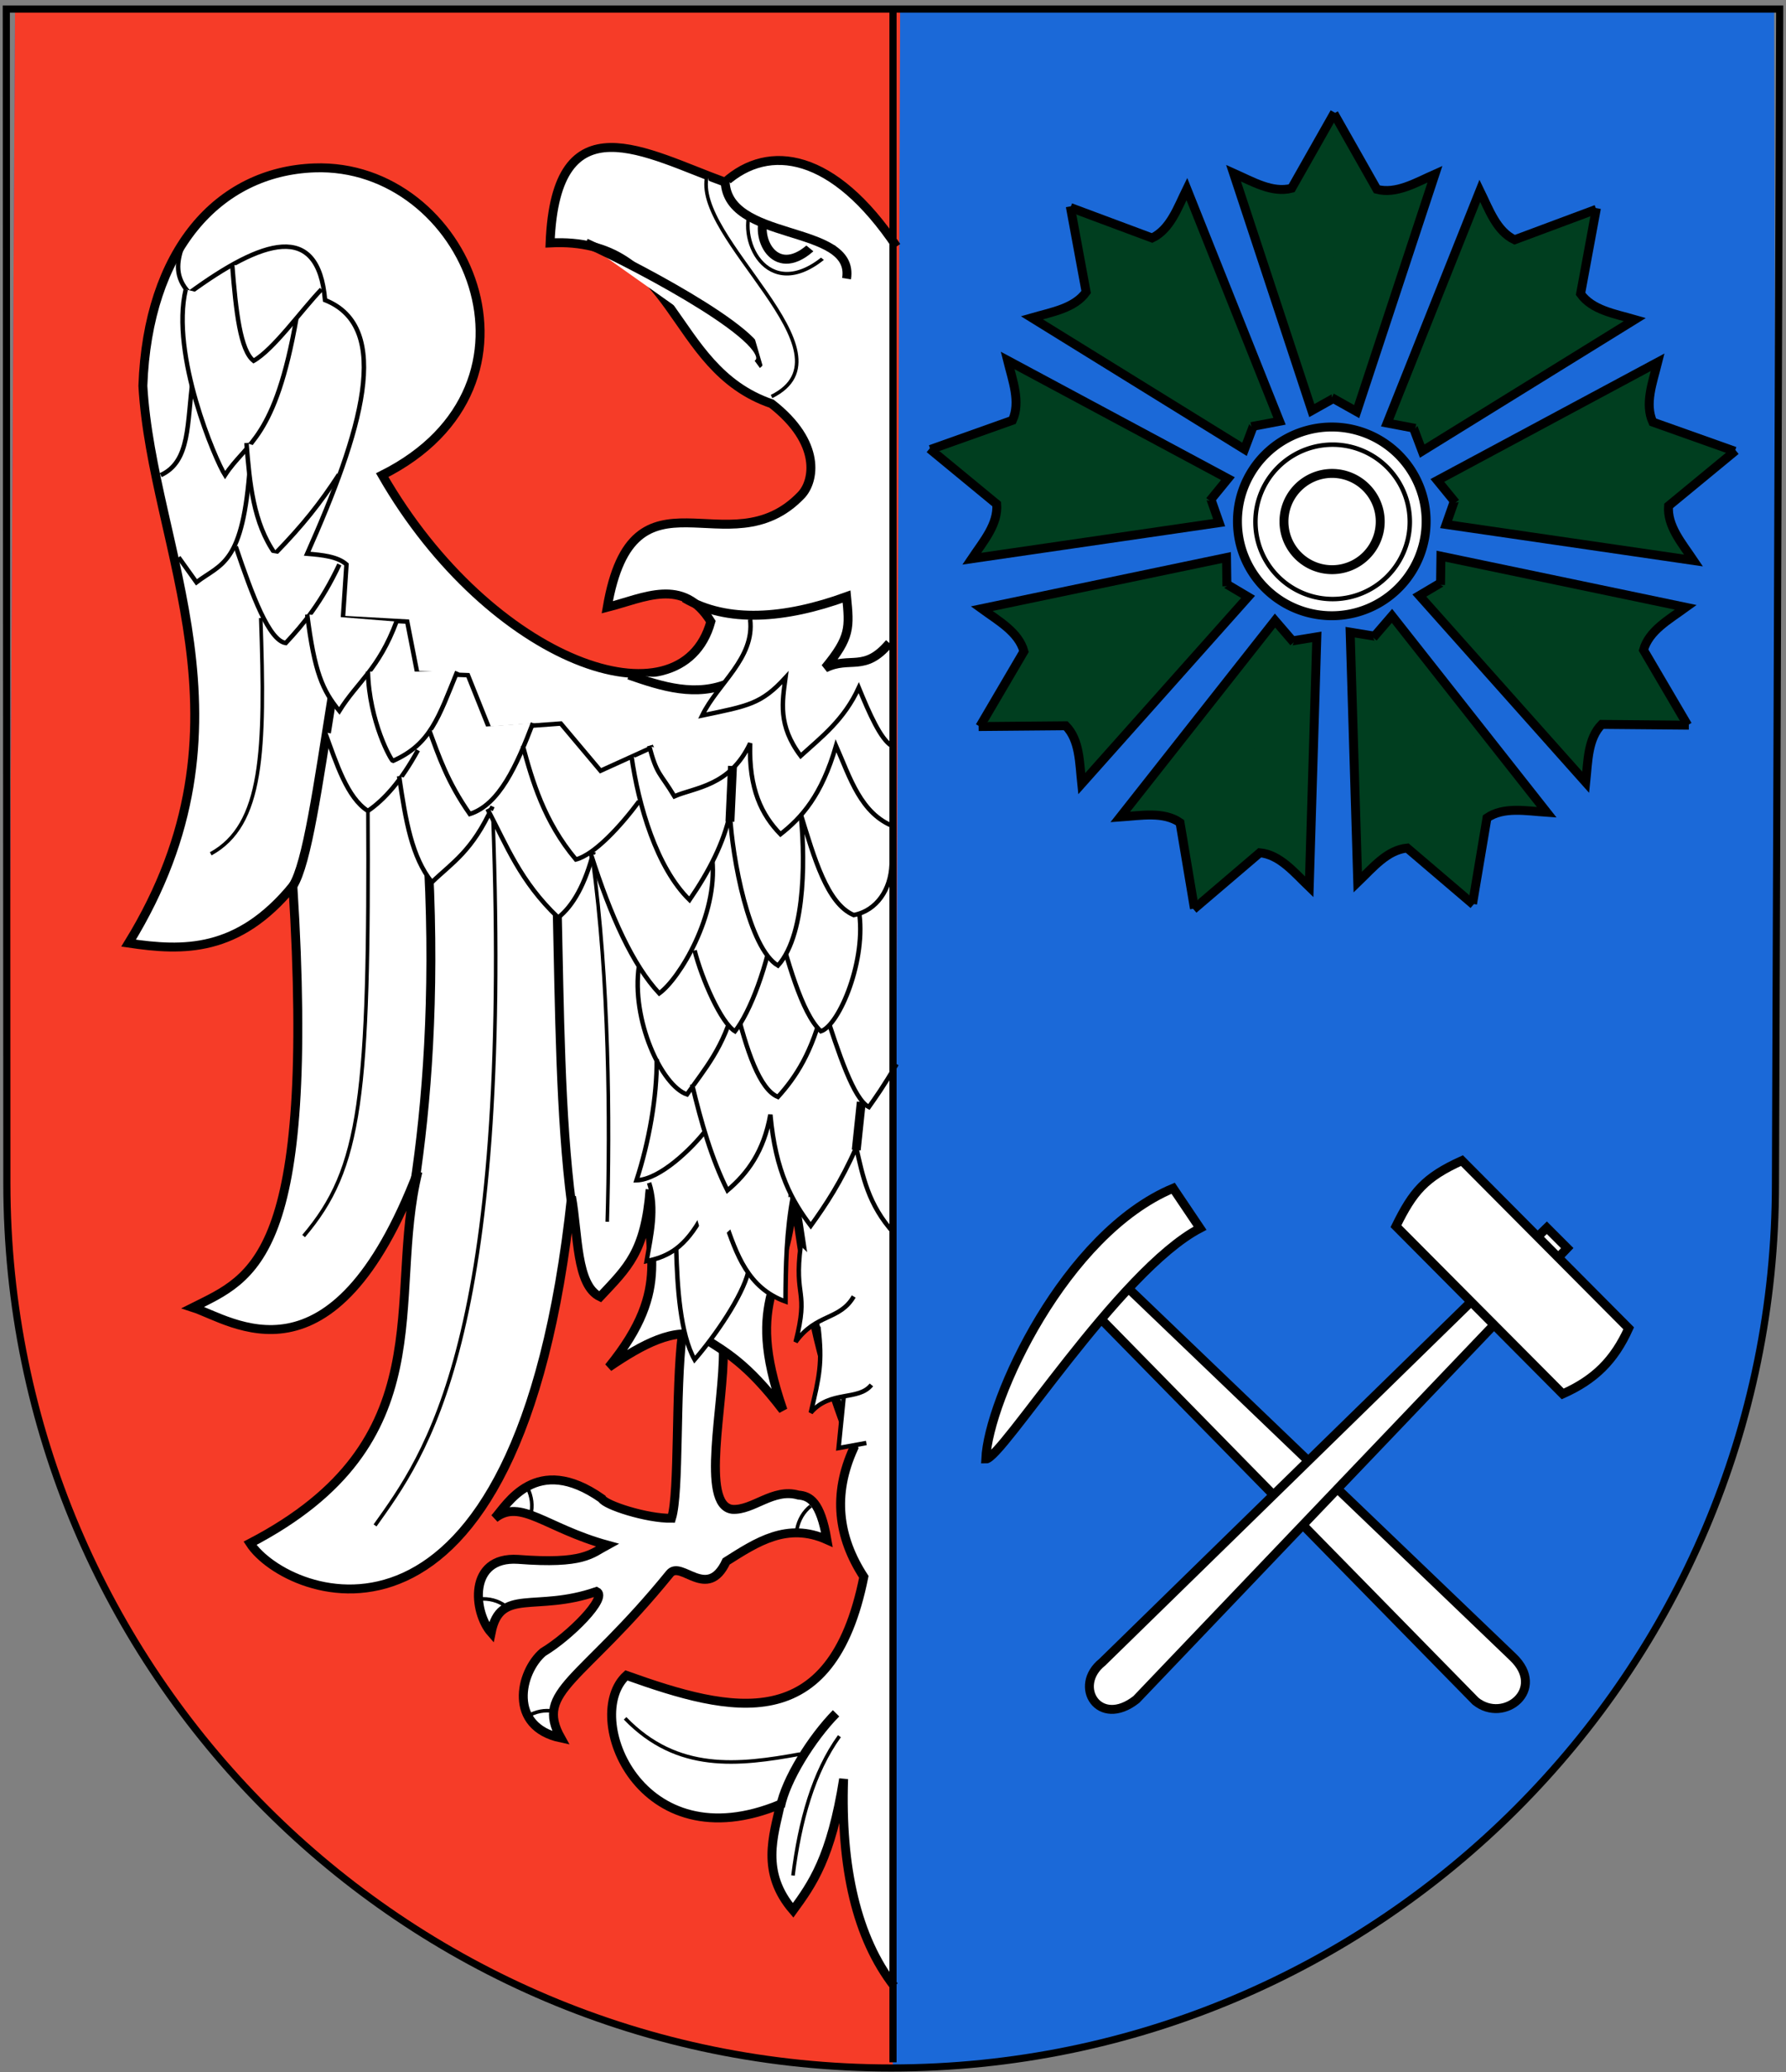
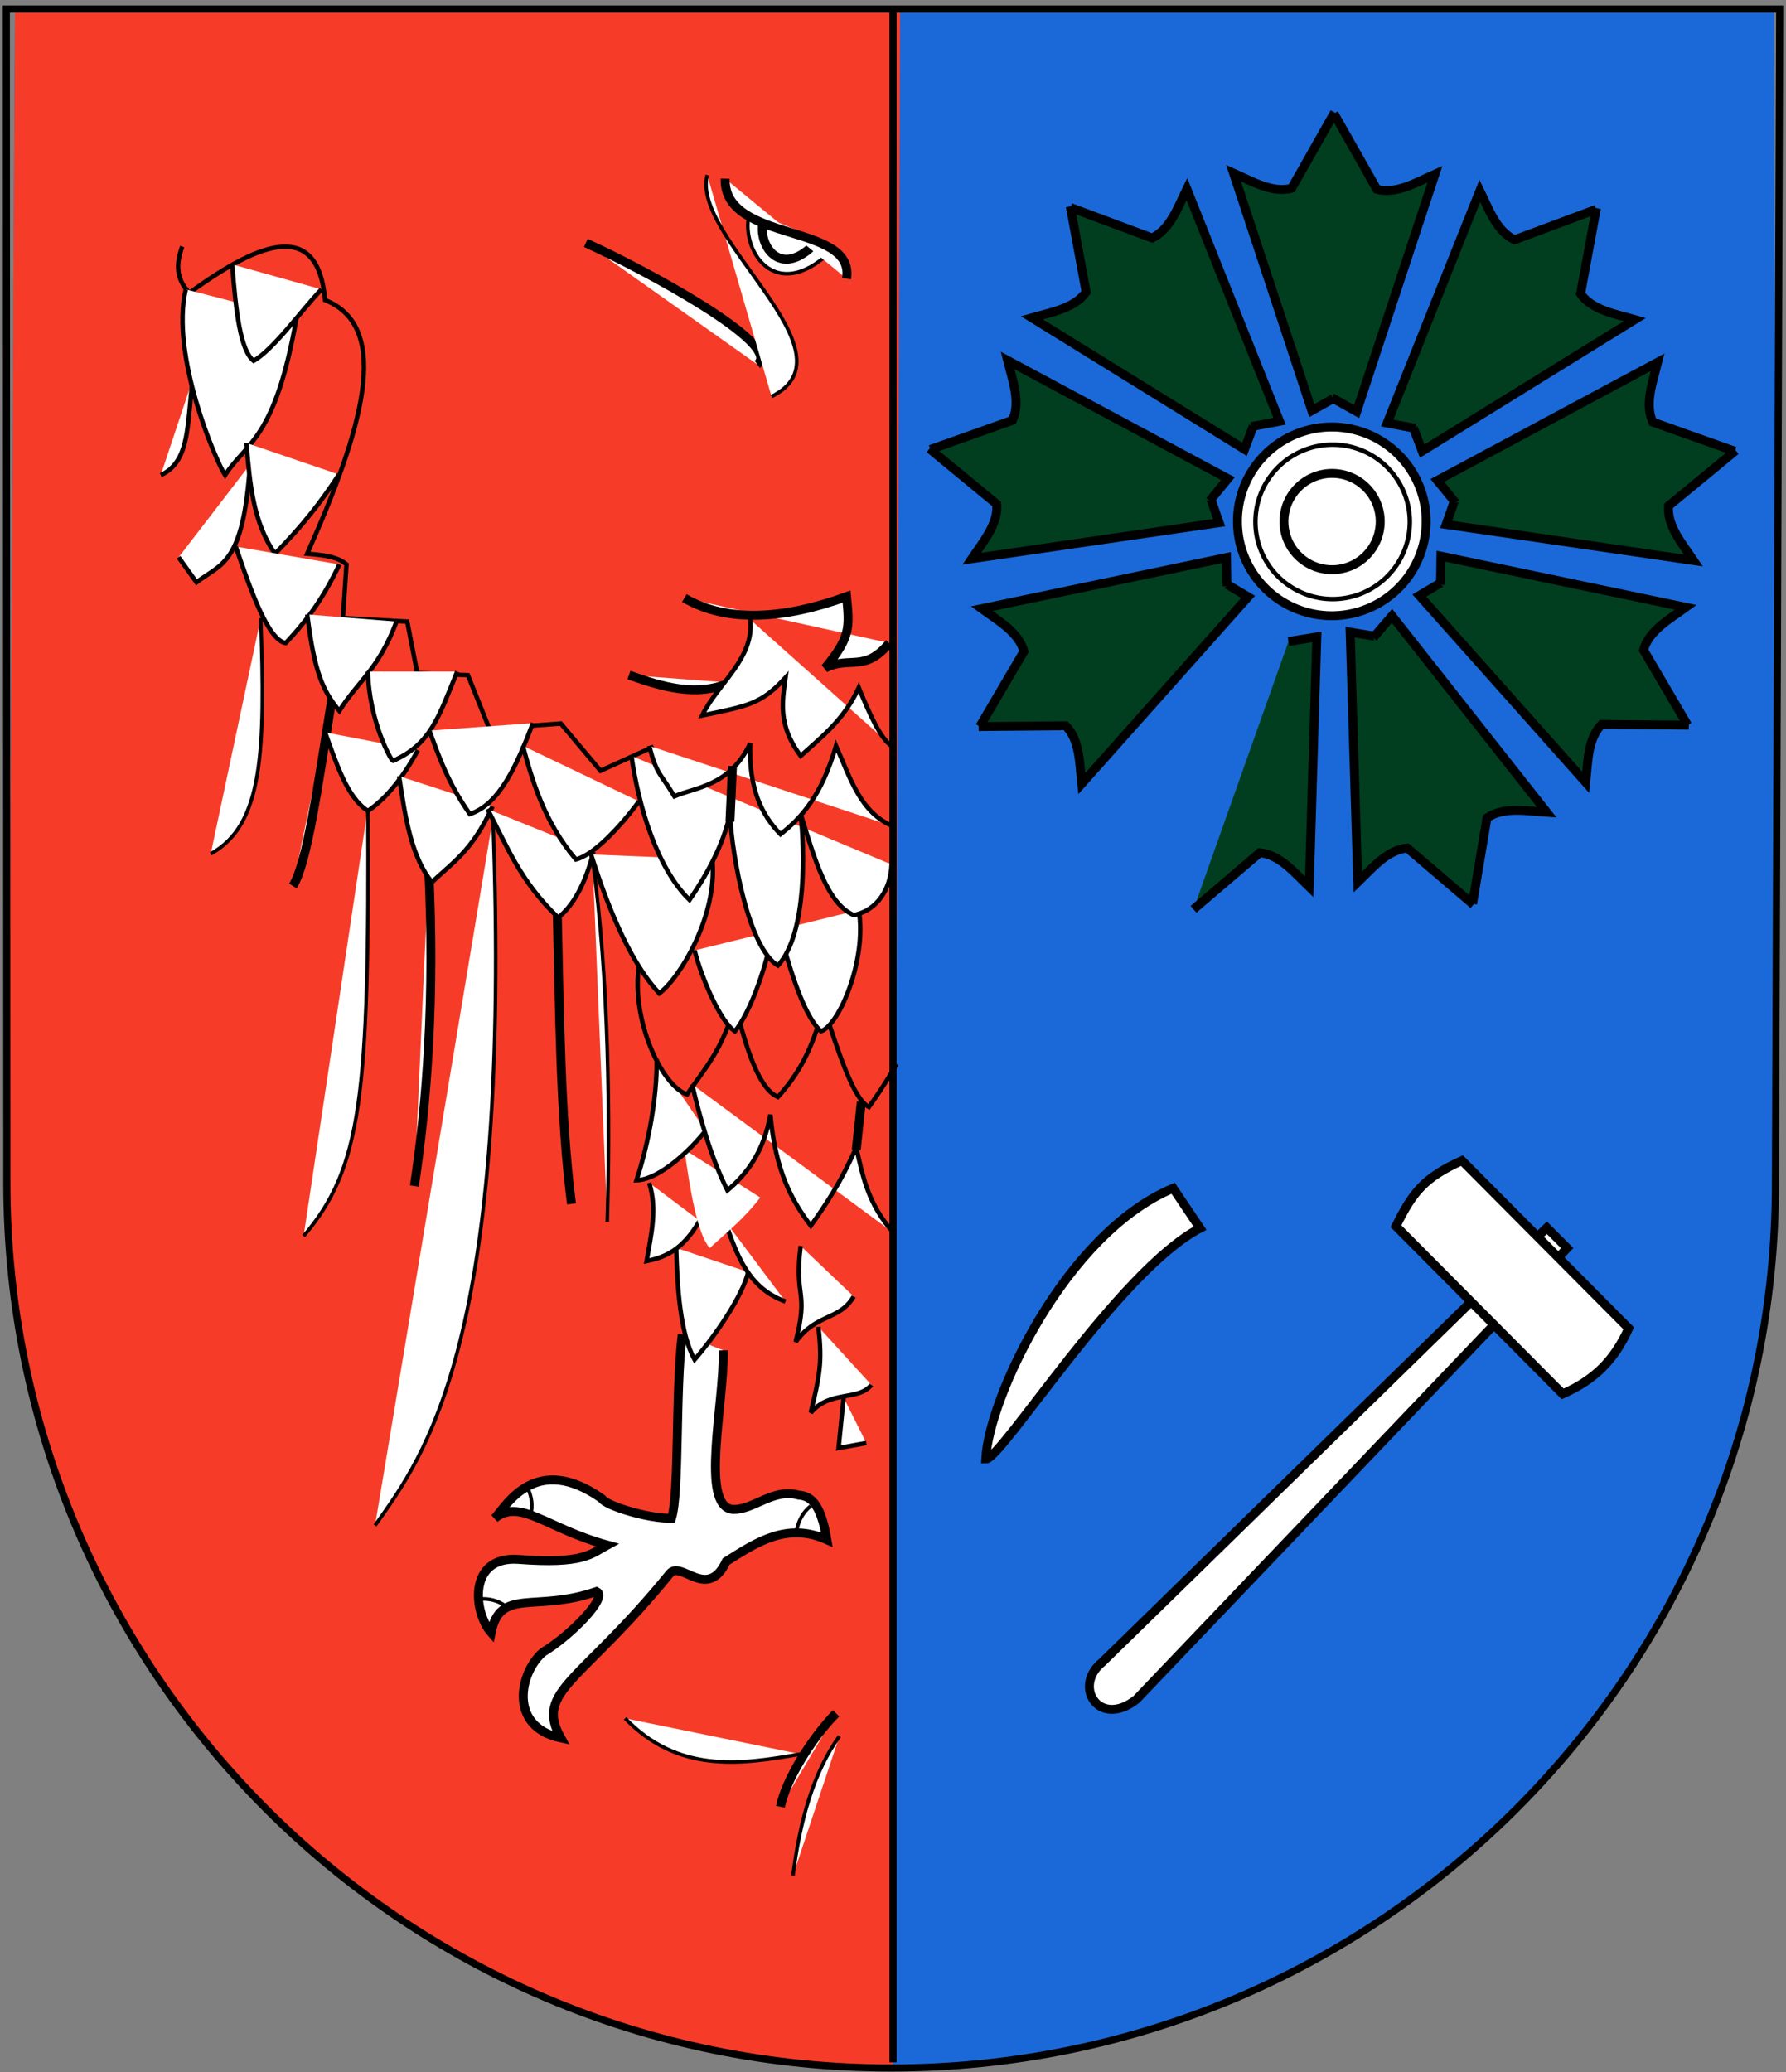
<svg xmlns="http://www.w3.org/2000/svg" xmlns:ns1="http://inkscape.sourceforge.net/DTD/sodipodi-0.dtd" xmlns:ns2="http://www.inkscape.org/namespaces/inkscape" id="svg2" ns1:version="0.32" ns2:version="0.43" width="500" height="580" version="1.0" ns1:docbase="D:\olek\Pulpit\svg" ns1:docname="POL_Wojcieszów_COA.svg" ns2:export-filename="D:\olek\Pulpit\svg\POL_Wojciesyow_COA.png" ns2:export-xdpi="87.080002" ns2:export-ydpi="87.080002">
  <rect width="100%" height="100%" fill="#808080" stroke="none" />
  <defs id="defs5" />
  <ns1:namedview ns2:window-height="708" ns2:window-width="1024" ns2:pageshadow="2" ns2:pageopacity="0.0" borderopacity="1.0" bordercolor="#666666" pagecolor="#ffffff" id="base" borderlayer="top" ns2:zoom="0.5" ns2:cx="466.56817" ns2:cy="193.70286" ns2:window-x="-4" ns2:window-y="-4" ns2:current-layer="layer1" showguides="true" ns2:guide-bbox="true" />
  <g ns2:groupmode="layer" id="layer1" ns2:label="s" style="display:inline" />
  <g ns2:groupmode="layer" id="layer5" ns2:label="g" style="display:inline">
    <path style="color:#000000;fill:#1b69d8;fill-opacity:1;fill-rule:evenodd;stroke:none;stroke-width:2;stroke-linecap:butt;stroke-linejoin:miter;marker:none;marker-start:none;marker-mid:none;marker-end:none;stroke-miterlimit:4;stroke-dasharray:none;stroke-dashoffset:0;stroke-opacity:1;visibility:visible;display:inline;overflow:visible" d="M 497.493,331.316 C 497.493,467.95 386.564,578.879 249.93,578.879 C 113.295,578.879 2.366,467.95 2.366,331.316 L 4.207,2.53 L 4.207,2.53 L 496.682,2.53 L 497.493,331.316 z " id="path10311" ns1:nodetypes="csscccc" />
    <path style="color:#000000;fill:#f63c28;fill-opacity:1;fill-rule:evenodd;stroke:none;stroke-width:2;stroke-linecap:butt;stroke-linejoin:miter;marker:none;marker-start:none;marker-mid:none;marker-end:none;stroke-miterlimit:4;stroke-dasharray:none;stroke-dashoffset:0;stroke-opacity:1;visibility:visible;display:inline;overflow:visible" d="M 249.93,578.879 C 113.295,578.879 2.366,467.95 2.366,331.316 L 4.207,2.53 L 4.207,2.53 L 252,2.53 L 249.93,578.879 z " id="path2225" ns1:nodetypes="cscccc" />
  </g>
  <g ns2:groupmode="layer" id="layer3" ns2:label="d" style="display:inline">
    <g id="g2235" transform="translate(-1,-1.463)" style="fill:#ffffff;fill-opacity:1;stroke:#000000;stroke-width:2.5;stroke-miterlimit:4;stroke-dasharray:none;stroke-opacity:1">
      <path style="opacity:1;color:#000000;fill:#ffffff;fill-opacity:1;fill-rule:evenodd;stroke:#000000;stroke-width:2.5;stroke-linecap:butt;stroke-linejoin:miter;marker:none;marker-start:none;marker-mid:none;marker-end:none;stroke-miterlimit:4;stroke-dasharray:none;stroke-dashoffset:0;stroke-opacity:1;visibility:visible;display:inline;overflow:visible" d="M 191,373.5 C 189.005,389.671 190.263,417.596 188,425 C 181.084,425.104 169.389,421.331 168.5,419.5 C 150.043,406.533 141.905,421.25 138.5,425 C 145.721,419.303 152.792,427.777 170,432.5 C 165.561,434.895 163.487,437.936 145,436.5 C 130.934,435.623 132.523,451.349 137.5,457 C 140.049,444.249 149.832,451.452 167,445.5 C 170.388,447.111 159.438,458.052 152,462.5 C 145.482,468.093 142.198,483.343 157,486.5 C 149.582,473.235 162.81,470.895 187.5,440.5 C 190.675,436.591 198.035,448.307 203.303,437.088 C 211.858,431.681 220.349,426.021 231.5,431 C 229.66,420.218 226.654,418.769 223.5,418.5 C 216.403,416.486 210.824,422.88 205,422.5 C 195.965,421.373 202.745,392.891 202.5,378" id="path2437" transform="translate(1,1.463)" ns1:nodetypes="ccccccccccsccccc" />
      <path transform="matrix(1.078,0,0,1.078,-20.166,-87.059)" d="M 390 217.5 A 24.5 24.5 0 1 1  341,217.5 A 24.5 24.5 0 1 1  390 217.5 z" ns1:ry="24.5" ns1:rx="24.5" ns1:cy="217.5" ns1:cx="365.5" id="path2229" style="opacity:1;color:#000000;fill:#ffffff;fill-opacity:1;fill-rule:evenodd;stroke:#000000;stroke-width:2.318;stroke-linecap:butt;stroke-linejoin:miter;marker:none;marker-start:none;marker-mid:none;marker-end:none;stroke-miterlimit:4;stroke-dasharray:none;stroke-dashoffset:0;stroke-opacity:1;visibility:visible;display:inline;overflow:visible" ns1:type="arc" />
      <path transform="matrix(0.882,0,0,0.882,51.705,-44.29)" d="M 390 217.5 A 24.5 24.5 0 1 1  341,217.5 A 24.5 24.5 0 1 1  390 217.5 z" ns1:ry="24.5" ns1:rx="24.5" ns1:cy="217.5" ns1:cx="365.5" id="path2231" style="opacity:1;color:#000000;fill:#ffffff;fill-opacity:1;fill-rule:evenodd;stroke:#000000;stroke-width:1.418;stroke-linecap:butt;stroke-linejoin:miter;marker:none;marker-start:none;marker-mid:none;marker-end:none;stroke-miterlimit:4;stroke-dasharray:none;stroke-dashoffset:0;stroke-opacity:1;visibility:visible;display:inline;overflow:visible" ns1:type="arc" />
      <path transform="matrix(0.55,0,0,0.55,172.901,27.831)" d="M 390 217.5 A 24.5 24.5 0 1 1  341,217.5 A 24.5 24.5 0 1 1  390 217.5 z" ns1:ry="24.5" ns1:rx="24.5" ns1:cy="217.5" ns1:cx="365.5" id="path2233" style="opacity:1;color:#000000;fill:#ffffff;fill-opacity:1;fill-rule:evenodd;stroke:#000000;stroke-width:4.544;stroke-linecap:butt;stroke-linejoin:miter;marker:none;marker-start:none;marker-mid:none;marker-end:none;stroke-miterlimit:4;stroke-dasharray:none;stroke-dashoffset:0;stroke-opacity:1;visibility:visible;display:inline;overflow:visible" ns1:type="arc" />
-       <path style="opacity:1;color:#000000;fill:#ffffff;fill-opacity:1;fill-rule:evenodd;stroke:#000000;stroke-width:2.5;stroke-linecap:butt;stroke-linejoin:miter;marker:none;marker-start:none;marker-mid:none;marker-end:none;stroke-miterlimit:4;stroke-dasharray:none;stroke-dashoffset:0;stroke-opacity:1;visibility:visible;display:inline;overflow:visible" d="M 251,69 C 233.393,42.748 215.287,40.006 203,51 C 180.923,43.026 155.617,27.382 154,68 C 190.021,66.161 186.683,102.971 216,113 C 230.145,124.011 227.916,134.797 224.31,138.579 C 204.095,159.786 177.271,127.655 170,170 C 180.325,167.385 191.212,161.396 199,174 C 190.665,204.245 137.332,185.747 107,133 C 157.418,107.773 130.655,45.444 88,47 C 61.033,47.973 41.357,70.095 40,108 C 42.591,153.751 73.711,202.619 36,264 C 51.333,266.283 66.667,266.704 82,248 C 88.499,352.42 70.845,357.548 54,366 C 64.89,369.51 93.03,390.424 117,328 C 108.208,363.752 124.775,403.508 70,432 C 80.17,447.668 145.238,473.733 160,335 C 161.896,345.489 161.245,359.799 168,363 C 175.717,354.751 180.575,350.532 182,333 C 179.902,349.572 189.13,359.781 170.413,382.717 C 179.855,376.284 188.998,371.342 196.576,374.232 C 203.06,378.422 209.088,381.471 219.203,394.738 C 207.939,362.145 220.823,360.393 222.032,333.927 C 226.572,358.502 225.781,372.089 239.002,405.345 C 233.047,418.351 234.592,430.286 241.831,441.407 C 232.821,486.453 204.735,479.473 175.362,468.984 C 162.911,480.331 178.972,521.511 218.496,505.047 C 216.572,513.84 212.88,524.106 222.032,534.745 C 227.361,527.414 232.685,520.035 236.174,497.976 C 235.341,522.85 239.835,542.397 250.316,555.958" id="path2401" transform="translate(1,1.463)" ns1:nodetypes="ccccscccccccccccccccccccccccc" />
      <path style="opacity:1;color:#000000;fill:#ffffff;fill-opacity:1;fill-rule:evenodd;stroke:#000000;stroke-width:2.5;stroke-linecap:butt;stroke-linejoin:miter;marker:none;marker-start:none;marker-mid:none;marker-end:none;stroke-miterlimit:4;stroke-dasharray:none;stroke-dashoffset:0;stroke-opacity:1;visibility:visible;display:inline;overflow:visible" d="M 218.496,505.754 C 219.955,498.237 227.221,486.537 234.052,479.591" id="path2403" transform="translate(1,1.463)" ns1:nodetypes="cc" />
      <path style="opacity:1;color:#000000;fill:#ffffff;fill-opacity:1;fill-rule:evenodd;stroke:#000000;stroke-width:2.5;stroke-linecap:butt;stroke-linejoin:miter;marker:none;marker-start:none;marker-mid:none;marker-end:none;stroke-miterlimit:4;stroke-dasharray:none;stroke-dashoffset:0;stroke-opacity:1;visibility:visible;display:inline;overflow:visible" d="M 191.586,167.414 C 203.571,174.45 219.681,173.297 237,167 C 237.836,175.667 238.161,178.333 231,187 C 238,183.533 242,188.364 249,180" id="path2405" transform="translate(1,1.463)" ns1:nodetypes="cccc" />
      <path style="opacity:1;color:#000000;fill:none;fill-opacity:1;fill-rule:evenodd;stroke:#000000;stroke-width:1.25;stroke-linecap:butt;stroke-linejoin:miter;marker:none;marker-start:none;marker-mid:none;marker-end:none;stroke-miterlimit:4;stroke-dasharray:none;stroke-dashoffset:0;stroke-opacity:1;visibility:visible;display:inline;overflow:visible" d="M 183,209 L 168.121,215.757 L 157,202.536 L 137,204 L 131,189 L 116.828,188.464 L 114,174 L 96,173 L 97,158 C 94.537,155.797 90.312,155.355 86,155 C 101.141,120.968 110.182,91.629 91,84 C 89.096,61.808 73.47,67.06 53,82 C 48.898,77.667 49.508,73.333 51,69" id="path2407" transform="translate(1,1.463)" ns1:nodetypes="ccccccccccccc" />
      <path style="fill:#ffffff;fill-opacity:1;fill-rule:evenodd;stroke:#000000;stroke-width:1px;stroke-linecap:butt;stroke-linejoin:miter;stroke-opacity:1" d="M 138,228.958 C 143.439,375.489 118.94,407.362 105,427" id="path2409" transform="translate(1,1.463)" ns1:nodetypes="cc" />
      <path style="fill:#ffffff;fill-opacity:1;fill-rule:evenodd;stroke:#000000;stroke-width:1px;stroke-linecap:butt;stroke-linejoin:miter;stroke-opacity:1" d="M 85,346 C 101.188,327 103.429,307.047 103,226" id="path2411" transform="translate(1,1.463)" ns1:nodetypes="cc" />
      <path style="fill:#ffffff;fill-opacity:1;fill-rule:evenodd;stroke:#000000;stroke-width:1px;stroke-linecap:butt;stroke-linejoin:miter;stroke-opacity:1" d="M 59,239 C 73.684,230.92 74.291,210.366 73,173" id="path2413" transform="translate(1,1.463)" ns1:nodetypes="cc" />
      <path style="fill:#ffffff;fill-opacity:1;fill-rule:evenodd;stroke:#000000;stroke-width:1px;stroke-linecap:butt;stroke-linejoin:miter;stroke-opacity:1" d="M 165.879,240.373 C 170.541,274.024 170.825,314.175 170,342" id="path2415" transform="translate(1,1.463)" ns1:nodetypes="cc" />
      <path style="opacity:1;color:#000000;fill:#ffffff;fill-opacity:1;fill-rule:evenodd;stroke:#000000;stroke-width:2.5;stroke-linecap:butt;stroke-linejoin:miter;marker:none;marker-start:none;marker-mid:none;marker-end:none;stroke-miterlimit:4;stroke-dasharray:none;stroke-dashoffset:0;stroke-opacity:1;visibility:visible;display:inline;overflow:visible" d="M 160,337 C 156.817,312.517 156.631,282.035 156,255" id="path2417" transform="translate(1,1.463)" ns1:nodetypes="cc" />
      <path style="opacity:1;color:#000000;fill:#ffffff;fill-opacity:1;fill-rule:evenodd;stroke:#000000;stroke-width:2.5;stroke-linecap:butt;stroke-linejoin:miter;marker:none;marker-start:none;marker-mid:none;marker-end:none;stroke-miterlimit:4;stroke-dasharray:none;stroke-dashoffset:0;stroke-opacity:1;visibility:visible;display:inline;overflow:visible" d="M 116,332 C 119.489,309.057 121.805,279.178 120,243" id="path2419" transform="translate(1,1.463)" ns1:nodetypes="cc" />
      <path style="opacity:1;color:#000000;fill:#ffffff;fill-opacity:1;fill-rule:evenodd;stroke:#000000;stroke-width:2.5;stroke-linecap:butt;stroke-linejoin:miter;marker:none;marker-start:none;marker-mid:none;marker-end:none;stroke-miterlimit:4;stroke-dasharray:none;stroke-dashoffset:0;stroke-opacity:1;visibility:visible;display:inline;overflow:visible" d="M 82,248 C 86,241.693 89,219.882 93,195" id="path2421" transform="translate(1,1.463)" ns1:nodetypes="cc" />
      <path style="fill:#ffffff;fill-opacity:1;fill-rule:evenodd;stroke:#000000;stroke-width:1px;stroke-linecap:butt;stroke-linejoin:miter;stroke-opacity:1" d="M 175,481 C 189.642,496.171 206.74,494.152 224,491" id="path2423" transform="translate(1,1.463)" ns1:nodetypes="cc" />
      <path style="fill:#ffffff;fill-opacity:1;fill-rule:evenodd;stroke:#000000;stroke-width:1px;stroke-linecap:butt;stroke-linejoin:miter;stroke-opacity:1" d="M 222,525 C 223.943,509.61 227.735,496.068 235,486" id="path2425" transform="translate(1,1.463)" ns1:nodetypes="cc" />
      <path style="opacity:1;color:#000000;fill:#ffffff;fill-opacity:1;fill-rule:evenodd;stroke:#000000;stroke-width:2.5;stroke-linecap:butt;stroke-linejoin:miter;marker:none;marker-start:none;marker-mid:none;marker-end:none;stroke-miterlimit:4;stroke-dasharray:none;stroke-dashoffset:0;stroke-opacity:1;visibility:visible;display:inline;overflow:visible" d="M 212,102 C 219.597,96.446 179.989,75.248 164,68" id="path2427" transform="translate(1,1.463)" ns1:nodetypes="cc" />
      <path style="fill:#ffffff;fill-opacity:1;fill-rule:evenodd;stroke:#000000;stroke-width:1px;stroke-linecap:butt;stroke-linejoin:miter;stroke-opacity:1" d="M 216,111 C 240.385,98.877 193.307,66.461 198,49" id="path2431" transform="translate(1,1.463)" ns1:nodetypes="cc" />
      <path style="fill:#ffffff;fill-opacity:1;fill-rule:evenodd;stroke:#000000;stroke-width:1px;stroke-linecap:butt;stroke-linejoin:miter;stroke-opacity:1" d="M 210,59 C 206.622,69.149 216.873,86.807 234,69" id="path2433" transform="translate(1,1.463)" ns1:nodetypes="cc" />
      <path style="opacity:1;color:#000000;fill:#ffffff;fill-opacity:1;fill-rule:evenodd;stroke:#000000;stroke-width:2.5;stroke-linecap:butt;stroke-linejoin:miter;marker:none;marker-start:none;marker-mid:none;marker-end:none;stroke-miterlimit:4;stroke-dasharray:none;stroke-dashoffset:0;stroke-opacity:1;visibility:visible;display:inline;overflow:visible" d="M 214.79,62.82 C 212.705,69.278 219.033,80.515 229.605,69.184" id="path2435" ns1:nodetypes="cc" />
-       <path style="fill:#ffffff;fill-opacity:1;fill-rule:evenodd;stroke:#000000;stroke-width:1px;stroke-linecap:butt;stroke-linejoin:miter;stroke-opacity:1" d="M 147.5,480.5 C 150,479.025 152.5,478.59 155,479" id="path2439" transform="translate(1,1.463)" ns1:nodetypes="cc" />
      <path style="fill:#ffffff;fill-opacity:1;fill-rule:evenodd;stroke:#000000;stroke-width:1px;stroke-linecap:butt;stroke-linejoin:miter;stroke-miterlimit:4;stroke-dasharray:none;stroke-opacity:1;display:inline" d="M 135.091,449.07 C 137.984,448.833 140.423,449.53 142.495,450.989" id="path2441" ns1:nodetypes="cc" />
      <path style="fill:#ffffff;fill-opacity:1;fill-rule:evenodd;stroke:#000000;stroke-width:1px;stroke-linecap:butt;stroke-linejoin:miter;stroke-miterlimit:4;stroke-dasharray:none;stroke-opacity:1;display:inline" d="M 148.647,417.87 C 149.933,420.472 150.182,422.998 149.588,425.46" id="path2443" ns1:nodetypes="cc" />
      <path style="fill:#ffffff;fill-opacity:1;fill-rule:evenodd;stroke:#000000;stroke-width:1px;stroke-linecap:butt;stroke-linejoin:miter;stroke-miterlimit:4;stroke-dasharray:none;stroke-opacity:1;display:inline" d="M 224.079,429.622 C 224.646,426.775 225.987,424.621 227.959,423.031" id="path2445" ns1:nodetypes="cc" />
      <path style="opacity:1;color:#000000;fill:#ffffff;fill-opacity:1;fill-rule:evenodd;stroke:#000000;stroke-width:1.25;stroke-linecap:butt;stroke-linejoin:miter;marker:none;marker-start:none;marker-mid:none;marker-end:none;stroke-miterlimit:4;stroke-dasharray:none;stroke-dashoffset:0;stroke-opacity:1;visibility:visible;display:inline;overflow:visible" d="M 54,106 C 52.273,118.516 53.393,129.15 45,133" id="path2449" transform="translate(1,1.463)" ns1:nodetypes="cc" />
      <path style="opacity:1;color:#000000;fill:#ffffff;fill-opacity:1;fill-rule:evenodd;stroke:#000000;stroke-width:1.25;stroke-linecap:butt;stroke-linejoin:miter;marker:none;marker-start:none;marker-mid:none;marker-end:none;stroke-miterlimit:4;stroke-dasharray:none;stroke-dashoffset:0;stroke-opacity:1;visibility:visible;display:inline;overflow:visible" d="M 50,156 L 55,163 C 61.995,157.646 68.082,158.204 70,130" id="path2451" transform="translate(1,1.463)" ns1:nodetypes="ccc" />
      <path style="opacity:1;color:#000000;fill:#ffffff;fill-opacity:1;fill-rule:evenodd;stroke:#000000;stroke-width:1.25;stroke-linecap:butt;stroke-linejoin:miter;marker:none;marker-start:none;marker-mid:none;marker-end:none;stroke-miterlimit:4;stroke-dasharray:none;stroke-dashoffset:0;stroke-opacity:1;visibility:visible;display:inline;overflow:visible" d="M 52,81 C 47.667,99.307 60.333,128.826 63,133 C 69,123.75 77,123.173 83,89" id="path2453" transform="translate(1,1.463)" ns1:nodetypes="ccc" />
      <path style="opacity:1;color:#000000;fill:#ffffff;fill-opacity:1;fill-rule:evenodd;stroke:#000000;stroke-width:1.25;stroke-linecap:butt;stroke-linejoin:miter;marker:none;marker-start:none;marker-mid:none;marker-end:none;stroke-miterlimit:4;stroke-dasharray:none;stroke-dashoffset:0;stroke-opacity:1;visibility:visible;display:inline;overflow:visible" d="M 65,74 C 66.049,87.469 67.313,98.08 71,101 C 76.667,97.766 84.333,86.897 90,81" id="path2455" transform="translate(1,1.463)" ns1:nodetypes="ccc" />
      <path style="opacity:1;color:#000000;fill:#ffffff;fill-opacity:1;fill-rule:evenodd;stroke:#000000;stroke-width:1.25;stroke-linecap:butt;stroke-linejoin:miter;marker:none;marker-start:none;marker-mid:none;marker-end:none;stroke-miterlimit:4;stroke-dasharray:none;stroke-dashoffset:0;stroke-opacity:1;visibility:visible;display:inline;overflow:visible" d="M 69,124 C 69.875,135.229 70.905,146.381 77,155 C 84.782,147 89.681,140.828 94.879,132.828" id="path2457" transform="translate(1,1.463)" ns1:nodetypes="ccc" />
      <path style="opacity:1;color:#000000;fill:#ffffff;fill-opacity:1;fill-rule:evenodd;stroke:#000000;stroke-width:1.25;stroke-linecap:butt;stroke-linejoin:miter;marker:none;marker-start:none;marker-mid:none;marker-end:none;stroke-miterlimit:4;stroke-dasharray:none;stroke-dashoffset:0;stroke-opacity:1;visibility:visible;display:inline;overflow:visible" d="M 66,153 C 70.667,166.826 75.333,179.306 80,180 C 85,174.63 90,168.63 95,158" id="path2459" transform="translate(1,1.463)" ns1:nodetypes="ccc" />
      <path style="opacity:1;color:#000000;fill:#ffffff;fill-opacity:1;fill-rule:evenodd;stroke:#000000;stroke-width:1.25;stroke-linecap:butt;stroke-linejoin:miter;marker:none;marker-start:none;marker-mid:none;marker-end:none;stroke-miterlimit:4;stroke-dasharray:none;stroke-dashoffset:0;stroke-opacity:1;visibility:visible;display:inline;overflow:visible" d="M 86,172 C 88.031,188.208 90.335,193.325 95,199 C 100,190.919 106,187.414 111,174" id="path2461" transform="translate(1,1.463)" ns1:nodetypes="ccc" />
      <path style="opacity:1;color:#000000;fill:#ffffff;fill-opacity:1;fill-rule:evenodd;stroke:#000000;stroke-width:1.25;stroke-linecap:butt;stroke-linejoin:miter;marker:none;marker-start:none;marker-mid:none;marker-end:none;stroke-miterlimit:4;stroke-dasharray:none;stroke-dashoffset:0;stroke-opacity:1;visibility:visible;display:inline;overflow:visible" d="M 91,205 C 94.242,213.85 97.188,223.291 103,227 C 107.667,223.794 112.333,218.533 117,210" id="path2463" transform="translate(1,1.463)" ns1:nodetypes="ccc" />
      <path style="opacity:1;color:#000000;fill:#ffffff;fill-opacity:1;fill-rule:evenodd;stroke:#000000;stroke-width:1.25;stroke-linecap:butt;stroke-linejoin:miter;marker:none;marker-start:none;marker-mid:none;marker-end:none;stroke-miterlimit:4;stroke-dasharray:none;stroke-dashoffset:0;stroke-opacity:1;visibility:visible;display:inline;overflow:visible" d="M 111.723,217.254 C 113.58,229.907 115.304,239.931 120.915,246.953 C 126.572,241.476 132.229,238.29 137.886,225.739" id="path2465" transform="translate(1,1.463)" ns1:nodetypes="ccc" />
      <path style="opacity:1;color:#000000;fill:#ffffff;fill-opacity:1;fill-rule:evenodd;stroke:#000000;stroke-width:1.25;stroke-linecap:butt;stroke-linejoin:miter;marker:none;marker-start:none;marker-mid:none;marker-end:none;stroke-miterlimit:4;stroke-dasharray:none;stroke-dashoffset:0;stroke-opacity:1;visibility:visible;display:inline;overflow:visible" d="M 136.472,226.447 C 141.804,236.582 145.605,246.717 156.271,256.852 C 160.498,253.507 163.828,247.469 166.17,238.467" id="path2467" transform="translate(1,1.463)" ns1:nodetypes="ccc" />
      <path style="opacity:1;color:#000000;fill:#ffffff;fill-opacity:1;fill-rule:evenodd;stroke:#000000;stroke-width:1.25;stroke-linecap:butt;stroke-linejoin:miter;marker:none;marker-start:none;marker-mid:none;marker-end:none;stroke-miterlimit:4;stroke-dasharray:none;stroke-dashoffset:0;stroke-opacity:1;visibility:visible;display:inline;overflow:visible" d="M 165.463,239.175 C 170.954,256.501 177.18,270.156 184.555,278.065 C 190.23,273.986 201.026,256.192 199.404,240.589" id="path2469" transform="translate(1,1.463)" ns1:nodetypes="ccc" />
      <path style="opacity:1;color:#000000;fill:#ffffff;fill-opacity:1;fill-rule:evenodd;stroke:#000000;stroke-width:1.25;stroke-linecap:butt;stroke-linejoin:miter;marker:none;marker-start:none;marker-mid:none;marker-end:none;stroke-miterlimit:4;stroke-dasharray:none;stroke-dashoffset:0;stroke-opacity:1;visibility:visible;display:inline;overflow:visible" d="M 189.298,349.312 C 189.597,360.326 190.403,373.334 194.454,380.596 C 200.366,373.761 207.753,362.925 209.475,356.09" id="path2473" transform="translate(1,1.463)" ns1:nodetypes="ccc" />
      <path style="opacity:1;color:#000000;fill:#ffffff;fill-opacity:1;fill-rule:evenodd;stroke:#000000;stroke-width:1.25;stroke-linecap:butt;stroke-linejoin:miter;marker:none;marker-start:none;marker-mid:none;marker-end:none;stroke-miterlimit:4;stroke-dasharray:none;stroke-dashoffset:0;stroke-opacity:1;visibility:visible;display:inline;overflow:visible" d="M 103,188 C 103.348,202 109.561,213 110,213 C 120.535,208.336 122.747,200.868 128,188" id="path2487" transform="translate(1,1.463)" ns1:nodetypes="ccc" />
      <path style="opacity:1;color:#000000;fill:#ffffff;fill-opacity:1;fill-rule:evenodd;stroke:#000000;stroke-width:1.25;stroke-linecap:butt;stroke-linejoin:miter;marker:none;marker-start:none;marker-mid:none;marker-end:none;stroke-miterlimit:4;stroke-dasharray:none;stroke-dashoffset:0;stroke-opacity:1;visibility:visible;display:inline;overflow:visible" d="M 120.208,204.526 C 122.9,211.765 125.192,218.803 131.522,227.861 C 139.765,225.253 144.67,214.297 149.2,202.405" id="path2489" transform="translate(1,1.463)" ns1:nodetypes="ccc" />
      <path style="opacity:1;color:#000000;fill:#ffffff;fill-opacity:1;fill-rule:evenodd;stroke:#000000;stroke-width:1.25;stroke-linecap:butt;stroke-linejoin:miter;marker:none;marker-start:none;marker-mid:none;marker-end:none;stroke-miterlimit:4;stroke-dasharray:none;stroke-dashoffset:0;stroke-opacity:1;visibility:visible;display:inline;overflow:visible" d="M 146.371,208.769 C 148.96,218.355 152.275,229.941 161.22,240.589 C 166.406,239.24 173.713,231.308 178.898,224.325" id="path2491" transform="translate(1,1.463)" ns1:nodetypes="ccc" />
      <path style="opacity:1;color:#000000;fill:#ffffff;fill-opacity:1;fill-rule:evenodd;stroke:#000000;stroke-width:1.25;stroke-linecap:butt;stroke-linejoin:miter;marker:none;marker-start:none;marker-mid:none;marker-end:none;stroke-miterlimit:4;stroke-dasharray:none;stroke-dashoffset:0;stroke-opacity:1;visibility:visible;display:inline;overflow:visible" d="M 181.726,331.098 C 184.095,338.405 182.266,345.712 181.019,353.019 C 185.969,351.947 190.919,350.198 195.869,341.705" id="path2509" transform="translate(1,1.463)" ns1:nodetypes="ccc" />
-       <path style="opacity:1;color:#000000;fill:#ffffff;fill-opacity:1;fill-rule:evenodd;stroke:#000000;stroke-width:1.25;stroke-linecap:butt;stroke-linejoin:miter;marker:none;marker-start:none;marker-mid:none;marker-end:none;stroke-miterlimit:4;stroke-dasharray:none;stroke-dashoffset:0;stroke-opacity:1;visibility:visible;display:inline;overflow:visible" d="M 202.94,341.705 C 206.199,351.046 209.304,360.502 219.91,364.332 C 219.958,354.433 220.132,344.533 222.032,334.634" id="path2511" transform="translate(1,1.463)" ns1:nodetypes="ccc" />
+       <path style="opacity:1;color:#000000;fill:#ffffff;fill-opacity:1;fill-rule:evenodd;stroke:#000000;stroke-width:1.25;stroke-linecap:butt;stroke-linejoin:miter;marker:none;marker-start:none;marker-mid:none;marker-end:none;stroke-miterlimit:4;stroke-dasharray:none;stroke-dashoffset:0;stroke-opacity:1;visibility:visible;display:inline;overflow:visible" d="M 202.94,341.705 C 206.199,351.046 209.304,360.502 219.91,364.332 " id="path2511" transform="translate(1,1.463)" ns1:nodetypes="ccc" />
      <path style="opacity:1;color:#000000;fill:#ffffff;fill-opacity:1;fill-rule:evenodd;stroke:#000000;stroke-width:0;stroke-linecap:butt;stroke-linejoin:miter;marker:none;marker-start:none;marker-mid:none;marker-end:none;stroke-miterlimit:4;stroke-dasharray:none;stroke-dashoffset:0;stroke-opacity:1;visibility:visible;display:inline;overflow:visible" d="M 192.626,323.283 C 194.16,334.586 196.283,347.039 199.697,350.824 C 204.411,346.438 209.125,342.809 213.839,336.682" id="path2513" ns1:nodetypes="ccc" />
      <path style="opacity:1;color:#000000;fill:#ffffff;fill-opacity:1;fill-rule:evenodd;stroke:#000000;stroke-width:1.25;stroke-linecap:butt;stroke-linejoin:miter;marker:none;marker-start:none;marker-mid:none;marker-end:none;stroke-miterlimit:4;stroke-dasharray:none;stroke-dashoffset:0;stroke-opacity:1;visibility:visible;display:inline;overflow:visible" d="M 184.848,297.913 C 184.952,308.519 182.65,321.247 179.191,331.854 C 185.79,331.663 194.769,322.844 198.54,317.954" id="path2515" ns1:nodetypes="ccc" />
      <path style="opacity:1;color:#000000;fill:#ffffff;fill-opacity:1;fill-rule:evenodd;stroke:#000000;stroke-width:2.5;stroke-linecap:butt;stroke-linejoin:miter;marker:none;marker-start:none;marker-mid:none;marker-end:none;stroke-miterlimit:4;stroke-dasharray:none;stroke-dashoffset:0;stroke-opacity:1;visibility:visible;display:inline;overflow:visible" d="M 203,50 C 202.596,68.202 239.472,62.264 237,78" id="path2429" transform="translate(1,1.463)" ns1:nodetypes="cc" />
    </g>
    <g id="g2557">
      <g style="stroke:#000000;stroke-width:2.5;stroke-miterlimit:4;stroke-dasharray:none;stroke-opacity:1" transform="translate(0.262,-0.5)" id="g2244">
        <path style="fill:#003e1f;fill-opacity:1;fill-rule:evenodd;stroke:#000000;stroke-width:2.5;stroke-linecap:butt;stroke-linejoin:miter;stroke-miterlimit:4;stroke-dasharray:none;stroke-opacity:1" d="M 373.352,31.992 C 370.347,37.296 361.332,53.205 361.332,53.205 C 355.91,54.605 350.489,51.37 345.068,48.963 L 366.988,115.431 C 366.988,115.431 372.247,112.483 374,111.5" id="path2240" ns1:nodetypes="ccccz" />
        <path style="fill:#003e1f;fill-opacity:1;fill-rule:evenodd;stroke:#000000;stroke-width:2.5;stroke-linecap:butt;stroke-linejoin:miter;stroke-miterlimit:4;stroke-dasharray:none;stroke-opacity:1;display:inline" d="M 373.182,32.281 C 376.187,37.584 385.202,53.494 385.202,53.494 C 390.624,54.894 396.045,51.659 401.466,49.251 L 379.546,115.719 C 379.546,115.719 374.287,112.771 372.534,111.788" id="path2242" ns1:nodetypes="ccccz" />
      </g>
      <g transform="matrix(0.766,-0.643,0.643,0.766,-6.927,273.328)" id="g2272" style="stroke:#000000;stroke-width:2.5;stroke-miterlimit:4;stroke-dasharray:none;stroke-opacity:1;display:inline">
        <path style="fill:#003e1f;fill-opacity:1;fill-rule:evenodd;stroke:#000000;stroke-width:2.5;stroke-linecap:butt;stroke-linejoin:miter;stroke-miterlimit:4;stroke-dasharray:none;stroke-opacity:1" d="M 373.352,31.992 C 370.347,37.296 361.332,53.205 361.332,53.205 C 355.91,54.605 350.489,51.37 345.068,48.963 L 366.988,115.431 C 366.988,115.431 372.247,112.483 374,111.5" id="path2274" ns1:nodetypes="ccccz" />
        <path style="fill:#003e1f;fill-opacity:1;fill-rule:evenodd;stroke:#000000;stroke-width:2.5;stroke-linecap:butt;stroke-linejoin:miter;stroke-miterlimit:4;stroke-dasharray:none;stroke-opacity:1;display:inline" d="M 373.182,32.281 C 376.187,37.584 385.202,53.494 385.202,53.494 C 390.624,54.894 396.045,51.659 401.466,49.251 L 379.546,115.719 C 379.546,115.719 374.287,112.771 372.534,111.788" id="path2276" ns1:nodetypes="ccccz" />
      </g>
      <g transform="matrix(-0.766,-0.643,-0.643,0.766,753.485,273.828)" id="g2278" style="stroke:#000000;stroke-width:2.5;stroke-miterlimit:4;stroke-dasharray:none;stroke-opacity:1;display:inline">
        <path style="fill:#003e1f;fill-opacity:1;fill-rule:evenodd;stroke:#000000;stroke-width:2.5;stroke-linecap:butt;stroke-linejoin:miter;stroke-miterlimit:4;stroke-dasharray:none;stroke-opacity:1" d="M 373.352,31.992 C 370.347,37.296 361.332,53.205 361.332,53.205 C 355.91,54.605 350.489,51.37 345.068,48.963 L 366.988,115.431 C 366.988,115.431 372.247,112.483 374,111.5" id="path2280" ns1:nodetypes="ccccz" />
        <path style="fill:#003e1f;fill-opacity:1;fill-rule:evenodd;stroke:#000000;stroke-width:2.5;stroke-linecap:butt;stroke-linejoin:miter;stroke-miterlimit:4;stroke-dasharray:none;stroke-opacity:1;display:inline" d="M 373.182,32.281 C 376.187,37.584 385.202,53.494 385.202,53.494 C 390.624,54.894 396.045,51.659 401.466,49.251 L 379.546,115.719 C 379.546,115.719 374.287,112.771 372.534,111.788" id="path2282" ns1:nodetypes="ccccz" />
      </g>
      <g transform="matrix(0.173,-0.985,0.985,0.173,164.116,487.82)" id="g2284" style="stroke:#000000;stroke-width:2.5;stroke-miterlimit:4;stroke-dasharray:none;stroke-opacity:1;display:inline">
        <path style="fill:#003e1f;fill-opacity:1;fill-rule:evenodd;stroke:#000000;stroke-width:2.5;stroke-linecap:butt;stroke-linejoin:miter;stroke-miterlimit:4;stroke-dasharray:none;stroke-opacity:1" d="M 373.352,31.992 C 370.347,37.296 361.332,53.205 361.332,53.205 C 355.91,54.605 350.489,51.37 345.068,48.963 L 366.988,115.431 C 366.988,115.431 372.247,112.483 374,111.5" id="path2286" ns1:nodetypes="ccccz" />
        <path style="fill:#003e1f;fill-opacity:1;fill-rule:evenodd;stroke:#000000;stroke-width:2.5;stroke-linecap:butt;stroke-linejoin:miter;stroke-miterlimit:4;stroke-dasharray:none;stroke-opacity:1;display:inline" d="M 373.182,32.281 C 376.187,37.584 385.202,53.494 385.202,53.494 C 390.624,54.894 396.045,51.659 401.466,49.251 L 379.546,115.719 C 379.546,115.719 374.287,112.771 372.534,111.788" id="path2288" ns1:nodetypes="ccccz" />
      </g>
      <g transform="matrix(-0.173,-0.985,-0.985,0.173,582.04,488.32)" id="g2290" style="stroke:#000000;stroke-width:2.5;stroke-miterlimit:4;stroke-dasharray:none;stroke-opacity:1;display:inline">
        <path style="fill:#003e1f;fill-opacity:1;fill-rule:evenodd;stroke:#000000;stroke-width:2.5;stroke-linecap:butt;stroke-linejoin:miter;stroke-miterlimit:4;stroke-dasharray:none;stroke-opacity:1" d="M 373.352,31.992 C 370.347,37.296 361.332,53.205 361.332,53.205 C 355.91,54.605 350.489,51.37 345.068,48.963 L 366.988,115.431 C 366.988,115.431 372.247,112.483 374,111.5" id="path2292" ns1:nodetypes="ccccz" />
        <path style="fill:#003e1f;fill-opacity:1;fill-rule:evenodd;stroke:#000000;stroke-width:2.5;stroke-linecap:butt;stroke-linejoin:miter;stroke-miterlimit:4;stroke-dasharray:none;stroke-opacity:1;display:inline" d="M 373.182,32.281 C 376.187,37.584 385.202,53.494 385.202,53.494 C 390.624,54.894 396.045,51.659 401.466,49.251 L 379.546,115.719 C 379.546,115.719 374.287,112.771 372.534,111.788" id="path2294" ns1:nodetypes="ccccz" />
      </g>
      <g transform="matrix(-0.501,-0.866,0.866,-0.501,433.309,542.727)" id="g2296" style="stroke:#000000;stroke-width:2.5;stroke-miterlimit:4;stroke-dasharray:none;stroke-opacity:1;display:inline">
        <path style="fill:#003e1f;fill-opacity:1;fill-rule:evenodd;stroke:#000000;stroke-width:2.5;stroke-linecap:butt;stroke-linejoin:miter;stroke-miterlimit:4;stroke-dasharray:none;stroke-opacity:1" d="M 373.352,31.992 C 370.347,37.296 361.332,53.205 361.332,53.205 C 355.91,54.605 350.489,51.37 345.068,48.963 L 366.988,115.431 C 366.988,115.431 372.247,112.483 374,111.5" id="path2298" ns1:nodetypes="ccccz" />
        <path style="fill:#003e1f;fill-opacity:1;fill-rule:evenodd;stroke:#000000;stroke-width:2.5;stroke-linecap:butt;stroke-linejoin:miter;stroke-miterlimit:4;stroke-dasharray:none;stroke-opacity:1;display:inline" d="M 373.182,32.281 C 376.187,37.584 385.202,53.494 385.202,53.494 C 390.624,54.894 396.045,51.659 401.466,49.251 L 379.546,115.719 C 379.546,115.719 374.287,112.771 372.534,111.788" id="path2300" ns1:nodetypes="ccccz" />
      </g>
      <g transform="matrix(0.501,-0.866,-0.866,-0.501,313.456,542.347)" id="g2302" style="stroke:#000000;stroke-width:2.5;stroke-miterlimit:4;stroke-dasharray:none;stroke-opacity:1;display:inline">
        <path style="fill:#003e1f;fill-opacity:1;fill-rule:evenodd;stroke:#000000;stroke-width:2.5;stroke-linecap:butt;stroke-linejoin:miter;stroke-miterlimit:4;stroke-dasharray:none;stroke-opacity:1" d="M 373.352,31.992 C 370.347,37.296 361.332,53.205 361.332,53.205 C 355.91,54.605 350.489,51.37 345.068,48.963 L 366.988,115.431 C 366.988,115.431 372.247,112.483 374,111.5" id="path2304" ns1:nodetypes="ccccz" />
        <path style="fill:#003e1f;fill-opacity:1;fill-rule:evenodd;stroke:#000000;stroke-width:2.5;stroke-linecap:butt;stroke-linejoin:miter;stroke-miterlimit:4;stroke-dasharray:none;stroke-opacity:1;display:inline" d="M 373.182,32.281 C 376.187,37.584 385.202,53.494 385.202,53.494 C 390.624,54.894 396.045,51.659 401.466,49.251 L 379.546,115.719 C 379.546,115.719 374.287,112.771 372.534,111.788" id="path2306" ns1:nodetypes="ccccz" />
      </g>
      <g transform="matrix(-0.94,-0.342,0.342,-0.94,674.144,412.293)" id="g2308" style="stroke:#000000;stroke-width:2.5;stroke-miterlimit:4;stroke-dasharray:none;stroke-opacity:1;display:inline">
        <path style="fill:#003e1f;fill-opacity:1;fill-rule:evenodd;stroke:#000000;stroke-width:2.5;stroke-linecap:butt;stroke-linejoin:miter;stroke-miterlimit:4;stroke-dasharray:none;stroke-opacity:1" d="M 373.352,31.992 C 370.347,37.296 361.332,53.205 361.332,53.205 C 355.91,54.605 350.489,51.37 345.068,48.963 L 366.988,115.431 C 366.988,115.431 372.247,112.483 374,111.5" id="path2310" ns1:nodetypes="ccccz" />
-         <path style="fill:#003e1f;fill-opacity:1;fill-rule:evenodd;stroke:#000000;stroke-width:2.5;stroke-linecap:butt;stroke-linejoin:miter;stroke-miterlimit:4;stroke-dasharray:none;stroke-opacity:1;display:inline" d="M 373.182,32.281 C 376.187,37.584 385.202,53.494 385.202,53.494 C 390.624,54.894 396.045,51.659 401.466,49.251 L 379.546,115.719 C 379.546,115.719 374.287,112.771 372.534,111.788" id="path2312" ns1:nodetypes="ccccz" />
      </g>
      <g transform="matrix(0.94,-0.342,-0.342,-0.94,72.494,410.978)" id="g2320" style="stroke:#000000;stroke-width:2.5;stroke-miterlimit:4;stroke-dasharray:none;stroke-opacity:1;display:inline">
        <path style="fill:#003e1f;fill-opacity:1;fill-rule:evenodd;stroke:#000000;stroke-width:2.5;stroke-linecap:butt;stroke-linejoin:miter;stroke-miterlimit:4;stroke-dasharray:none;stroke-opacity:1" d="M 373.352,31.992 C 370.347,37.296 361.332,53.205 361.332,53.205 C 355.91,54.605 350.489,51.37 345.068,48.963 L 366.988,115.431 C 366.988,115.431 372.247,112.483 374,111.5" id="path2322" ns1:nodetypes="ccccz" />
        <path style="fill:#003e1f;fill-opacity:1;fill-rule:evenodd;stroke:#000000;stroke-width:2.5;stroke-linecap:butt;stroke-linejoin:miter;stroke-miterlimit:4;stroke-dasharray:none;stroke-opacity:1;display:inline" d="M 373.182,32.281 C 376.187,37.584 385.202,53.494 385.202,53.494 C 390.624,54.894 396.045,51.659 401.466,49.251 L 379.546,115.719 C 379.546,115.719 374.287,112.771 372.534,111.788" id="path2324" ns1:nodetypes="ccccz" />
      </g>
    </g>
    <path style="opacity:1;color:#000000;fill:#ffffff;fill-opacity:1;fill-rule:evenodd;stroke:#000000;stroke-width:1.25;stroke-linecap:butt;stroke-linejoin:miter;marker:none;marker-start:none;marker-mid:none;marker-end:none;stroke-miterlimit:4;stroke-dasharray:none;stroke-dashoffset:0;stroke-opacity:1;visibility:visible;display:inline;overflow:visible" d="M 224.153,348.776 C 222.236,363.625 226.54,360.797 222.739,375.646 C 228.546,367.59 235.072,369.663 239.002,362.918" id="path2519" ns1:nodetypes="ccc" />
    <path style="opacity:1;color:#000000;fill:#ffffff;fill-opacity:1;fill-rule:evenodd;stroke:#000000;stroke-width:1.25;stroke-linecap:butt;stroke-linejoin:miter;marker:none;marker-start:none;marker-mid:none;marker-end:none;stroke-miterlimit:4;stroke-dasharray:none;stroke-dashoffset:0;stroke-opacity:1;visibility:visible;display:inline;overflow:visible" d="M 229.103,371.404 C 230.31,381.539 229.38,385.31 226.981,395.445 C 232.417,389.066 240.317,392.245 243.952,387.667" id="path2521" ns1:nodetypes="ccc" />
    <path style="opacity:1;color:#000000;fill:#ffffff;fill-opacity:1;fill-rule:evenodd;stroke:#000000;stroke-width:1.25;stroke-linecap:butt;stroke-linejoin:miter;marker:none;marker-start:none;marker-mid:none;marker-end:none;stroke-miterlimit:4;stroke-dasharray:none;stroke-dashoffset:0;stroke-opacity:1;visibility:visible;display:inline;overflow:visible" d="M 236.174,391.202 L 234.759,405.345 L 242.538,403.93" id="path2523" ns1:nodetypes="ccc" />
    <path style="opacity:1;color:#000000;fill:#ffffff;fill-opacity:1;fill-rule:evenodd;stroke:#000000;stroke-width:2.5;stroke-linecap:butt;stroke-linejoin:miter;marker:none;marker-start:none;marker-mid:none;marker-end:none;stroke-miterlimit:4;stroke-dasharray:none;stroke-dashoffset:0;stroke-opacity:1;visibility:visible;display:inline;overflow:visible" d="M 176.07,188.97 C 185.498,192.263 194.926,195.194 204.354,191.091" id="path2525" ns1:nodetypes="cc" />
    <path style="opacity:1;color:#000000;fill:none;fill-opacity:1;fill-rule:evenodd;stroke:#000000;stroke-width:1.25;stroke-linecap:butt;stroke-linejoin:miter;marker:none;marker-start:none;marker-mid:none;marker-end:none;stroke-miterlimit:4;stroke-dasharray:none;stroke-dashoffset:0;stroke-opacity:1;visibility:visible;display:inline;overflow:visible" d="M 178.898,270.287 C 176.599,285.463 185.263,303.99 192.333,306.35 C 197.258,299.203 202.63,293.4 205.768,280.894 C 209.007,294.223 212.677,304.963 217.789,307.057 C 222.771,301.53 227.403,294.6 230.517,281.601 C 234.759,294.835 239.002,307.726 243.245,309.885 C 245.312,306.929 247.141,304.449 251.023,297.864" id="path2529" ns1:nodetypes="ccccccc" />
    <path style="opacity:1;color:#000000;fill:#ffffff;fill-opacity:1;fill-rule:evenodd;stroke:#000000;stroke-width:1.25;stroke-linecap:butt;stroke-linejoin:miter;marker:none;marker-start:none;marker-mid:none;marker-end:none;stroke-miterlimit:4;stroke-dasharray:none;stroke-dashoffset:0;stroke-opacity:1;visibility:visible;display:inline;overflow:visible" d="M 193.747,303.521 C 196.28,314.187 199.241,324.426 203.647,333.22 C 209.231,328.514 213.834,322.338 215.668,312.007 C 217.121,328.173 221.806,336.259 226.981,343.119 C 231.224,337.217 235.467,330.823 239.709,321.199 C 241.527,329.213 243.011,337.227 250.316,345.241" id="path2531" ns1:nodetypes="cccccc" />
    <path style="opacity:1;color:#000000;fill:#ffffff;fill-opacity:1;fill-rule:evenodd;stroke:#000000;stroke-width:1.25;stroke-linecap:butt;stroke-linejoin:miter;marker:none;marker-start:none;marker-mid:none;marker-end:none;stroke-miterlimit:4;stroke-dasharray:none;stroke-dashoffset:0;stroke-opacity:1;visibility:visible;display:inline;overflow:visible" d="M 194.454,266.045 C 196.448,273.969 201.894,286.389 205.768,288.672 C 209.972,283.369 214.949,270.49 217.082,256.852 C 220.392,268.38 224.326,283.613 229.81,288.672 C 234.988,287.035 242.751,268.42 240.416,254.731" id="path2533" ns1:nodetypes="ccccc" />
    <path style="opacity:1;color:#000000;fill:#ffffff;fill-opacity:1;fill-rule:evenodd;stroke:#000000;stroke-width:1.25;stroke-linecap:butt;stroke-linejoin:miter;marker:none;marker-start:none;marker-mid:none;marker-end:none;stroke-miterlimit:4;stroke-dasharray:none;stroke-dashoffset:0;stroke-opacity:1;visibility:visible;display:inline;overflow:visible" d="M 249.609,242.003 C 249.377,248.842 245.538,254.903 239.002,256.145 C 231.544,252.989 227.952,240.166 224.153,227.861 C 225.177,237.053 226.13,261.095 217.789,270.287 C 209.665,265.447 204.976,240.202 204.354,227.861 C 202.626,235.875 198.534,243.889 193.04,251.902 C 183.846,242.946 178.729,225.504 176.777,211.597" id="path2527" ns1:nodetypes="ccccccc" />
    <path style="opacity:1;color:#000000;fill:#ffffff;fill-opacity:1;fill-rule:evenodd;stroke:#000000;stroke-width:1.25;stroke-linecap:butt;stroke-linejoin:miter;marker:none;marker-start:none;marker-mid:none;marker-end:none;stroke-miterlimit:4;stroke-dasharray:none;stroke-dashoffset:0;stroke-opacity:1;visibility:visible;display:inline;overflow:visible" d="M 181.726,208.769 C 183.949,217.108 184.677,216.073 188.798,222.911 C 194.454,220.411 204.354,220.149 210.011,208.062 C 209.575,220.899 213.305,228.182 218.496,233.518 C 224.406,228.893 230.008,222.722 234.052,208.769 C 238.01,217.775 240.953,227.795 250.316,231.396" id="path2535" ns1:nodetypes="cccccc" />
    <path style="opacity:1;color:#000000;fill:#ffffff;fill-opacity:1;fill-rule:evenodd;stroke:#000000;stroke-width:1.25;stroke-linecap:butt;stroke-linejoin:miter;marker:none;marker-start:none;marker-mid:none;marker-end:none;stroke-miterlimit:4;stroke-dasharray:none;stroke-dashoffset:0;stroke-opacity:1;visibility:visible;display:inline;overflow:visible" d="M 210.011,173.414 C 211.3,184.293 200.941,191.289 196.576,200.284 C 209.51,197.572 213.104,197.102 219.91,189.677 C 219.018,196.407 217.724,203.037 224.153,211.597 C 230.075,206.235 236.3,201.48 240.416,192.505 C 243.48,199.964 246.545,206.879 249.609,208.769" id="path2537" ns1:nodetypes="cccccc" />
    <path style="opacity:1;color:#000000;fill:#ffffff;fill-opacity:1;fill-rule:evenodd;stroke:#000000;stroke-width:2.5;stroke-linecap:butt;stroke-linejoin:miter;marker:none;marker-start:none;marker-mid:none;marker-end:none;stroke-miterlimit:4;stroke-dasharray:none;stroke-dashoffset:0;stroke-opacity:1;visibility:visible;display:inline;overflow:visible" d="M 204.354,229.982 L 205.061,214.426" id="path2539" ns1:nodetypes="cc" />
    <path style="opacity:1;color:#000000;fill:#ffffff;fill-opacity:1;fill-rule:evenodd;stroke:#000000;stroke-width:2.5;stroke-linecap:butt;stroke-linejoin:miter;marker:none;marker-start:none;marker-mid:none;marker-end:none;stroke-miterlimit:4;stroke-dasharray:none;stroke-dashoffset:0;stroke-opacity:1;visibility:visible;display:inline;overflow:visible" d="M 239.709,321.906 L 241.123,308.471" id="path2541" ns1:nodetypes="cc" />
    <g id="g2551" transform="matrix(0.95,0,0,0.95,12.67,21.15)">
-       <path ns1:nodetypes="ccccc" id="path2543" d="M 421.5,479 L 309.777,365.022 L 317.777,356.022 L 432.5,466 C 442.523,475.528 429.894,485.771 421.5,479 z " style="opacity:1;color:#000000;fill:#ffffff;fill-opacity:1;fill-rule:evenodd;stroke:#000000;stroke-width:2.632;stroke-linecap:butt;stroke-linejoin:miter;marker:none;marker-start:none;marker-mid:none;marker-end:none;stroke-miterlimit:4;stroke-dasharray:none;stroke-dashoffset:0;stroke-opacity:1;visibility:visible;display:inline;overflow:visible" />
      <path ns1:nodetypes="ccccc" id="path2545" d="M 311.5,467.5 L 442.5,339.5 L 448.5,345.5 L 321.522,478.5 C 310.531,487.131 302.678,474.56 311.5,467.5 z " style="opacity:1;color:#000000;fill:#ffffff;fill-opacity:1;fill-rule:evenodd;stroke:#000000;stroke-width:2.632;stroke-linecap:butt;stroke-linejoin:miter;marker:none;marker-start:none;marker-mid:none;marker-end:none;stroke-miterlimit:4;stroke-dasharray:none;stroke-dashoffset:0;stroke-opacity:1;visibility:visible;display:inline;overflow:visible" />
      <path transform="matrix(0.705,0.709,-0.709,0.705,0,0)" style="color:#000000;fill:#ffffff;fill-opacity:1;fill-rule:evenodd;stroke:#000000;stroke-width:2.632;stroke-linecap:butt;stroke-linejoin:miter;marker:none;marker-start:none;marker-mid:none;marker-end:none;stroke-miterlimit:4;stroke-dashoffset:0;stroke-opacity:1;visibility:visible;display:inline;overflow:visible" d="M 521.158,-70.615 L 590.855,-70.615 C 594.541,-60.958 594.538,-52.87 590.855,-43.193 L 521.158,-43.193 C 517.468,-53.903 516.952,-59.357 521.158,-70.615 z " id="rect2547" ns1:nodetypes="ccccc" />
      <path ns1:nodetypes="cccc" id="path2549" d="M 340.297,339.641 C 316.32,352.169 281.713,407.836 277.157,407.666 C 277.948,389.905 300.557,341.172 332.375,327.866 L 340.297,339.641 z " style="opacity:1;color:#000000;fill:#ffffff;fill-opacity:1;fill-rule:evenodd;stroke:#000000;stroke-width:2.632;stroke-linecap:butt;stroke-linejoin:miter;marker:none;marker-start:none;marker-mid:none;marker-end:none;stroke-miterlimit:4;stroke-dasharray:none;stroke-dashoffset:0;stroke-opacity:1;visibility:visible;display:inline;overflow:visible" />
    </g>
  </g>
  <g ns2:groupmode="layer" id="layer4" ns2:label="f" style="display:inline" />
  <g ns2:groupmode="layer" id="layer2" ns2:label="herb" style="display:inline" ns1:insensitive="true">
    <path style="color:#000000;fill:none;fill-opacity:1;fill-rule:evenodd;stroke:#000000;stroke-width:2;stroke-linecap:butt;stroke-linejoin:miter;marker:none;marker-start:none;marker-mid:none;marker-end:none;stroke-miterlimit:4;stroke-dasharray:none;stroke-dashoffset:0;stroke-opacity:1;visibility:visible;display:inline;overflow:visible" d="M 497.049,331.316 C 497.049,467.95 386.12,578.879 249.485,578.879 C 112.851,578.879 1.988,467.95 1.922,331.316 L 1.763,2.53 L 498.237,2.53 L 497.049,331.316 z " id="path3989" ns1:nodetypes="cssccc" />
    <path style="fill:none;fill-opacity:0.75;fill-rule:evenodd;stroke:#000000;stroke-width:2;stroke-linecap:butt;stroke-linejoin:miter;stroke-miterlimit:4;stroke-dasharray:none;stroke-opacity:1" d="M 250,2.713 C 250,121.388 250,240.063 250,358.737 C 250,429.237 250,499.737 250,570.237 C 250,572.587 250,574.937 250,577.287" id="path1350" />
  </g>
</svg>